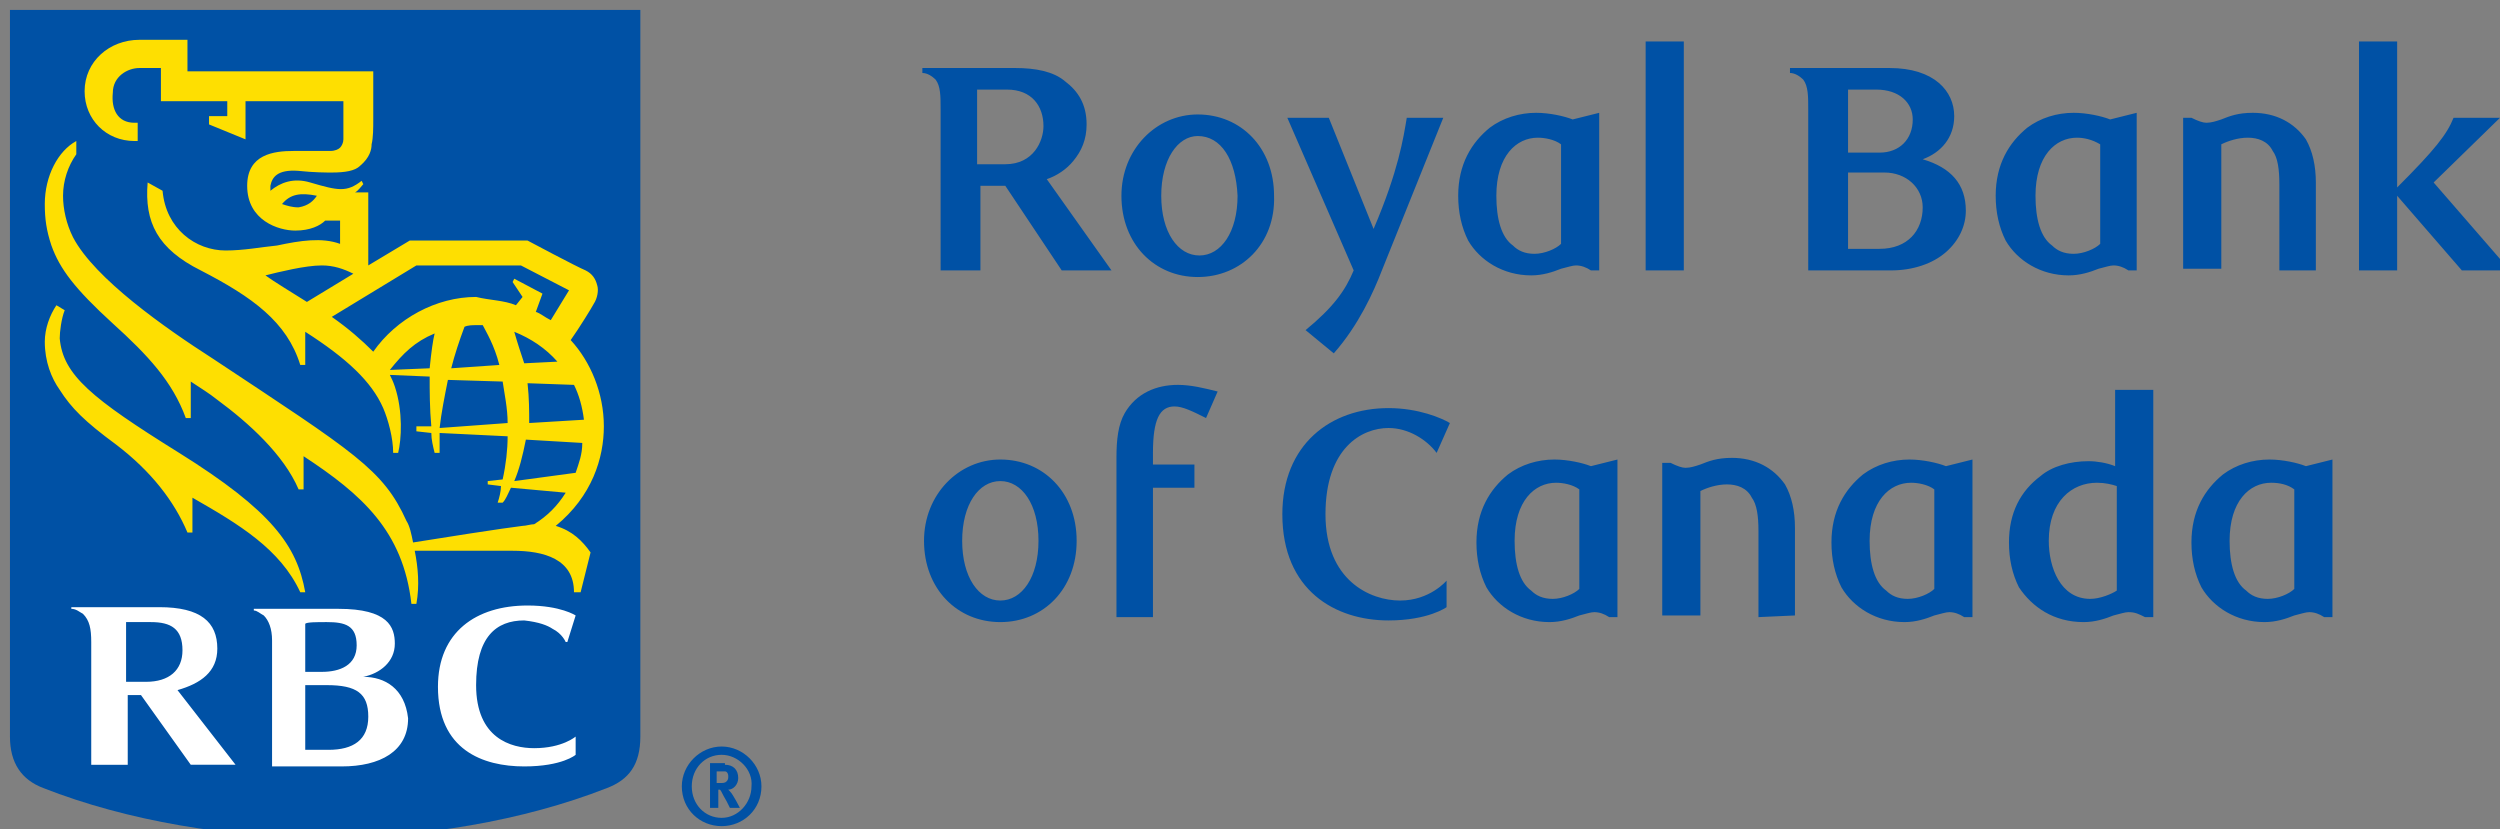
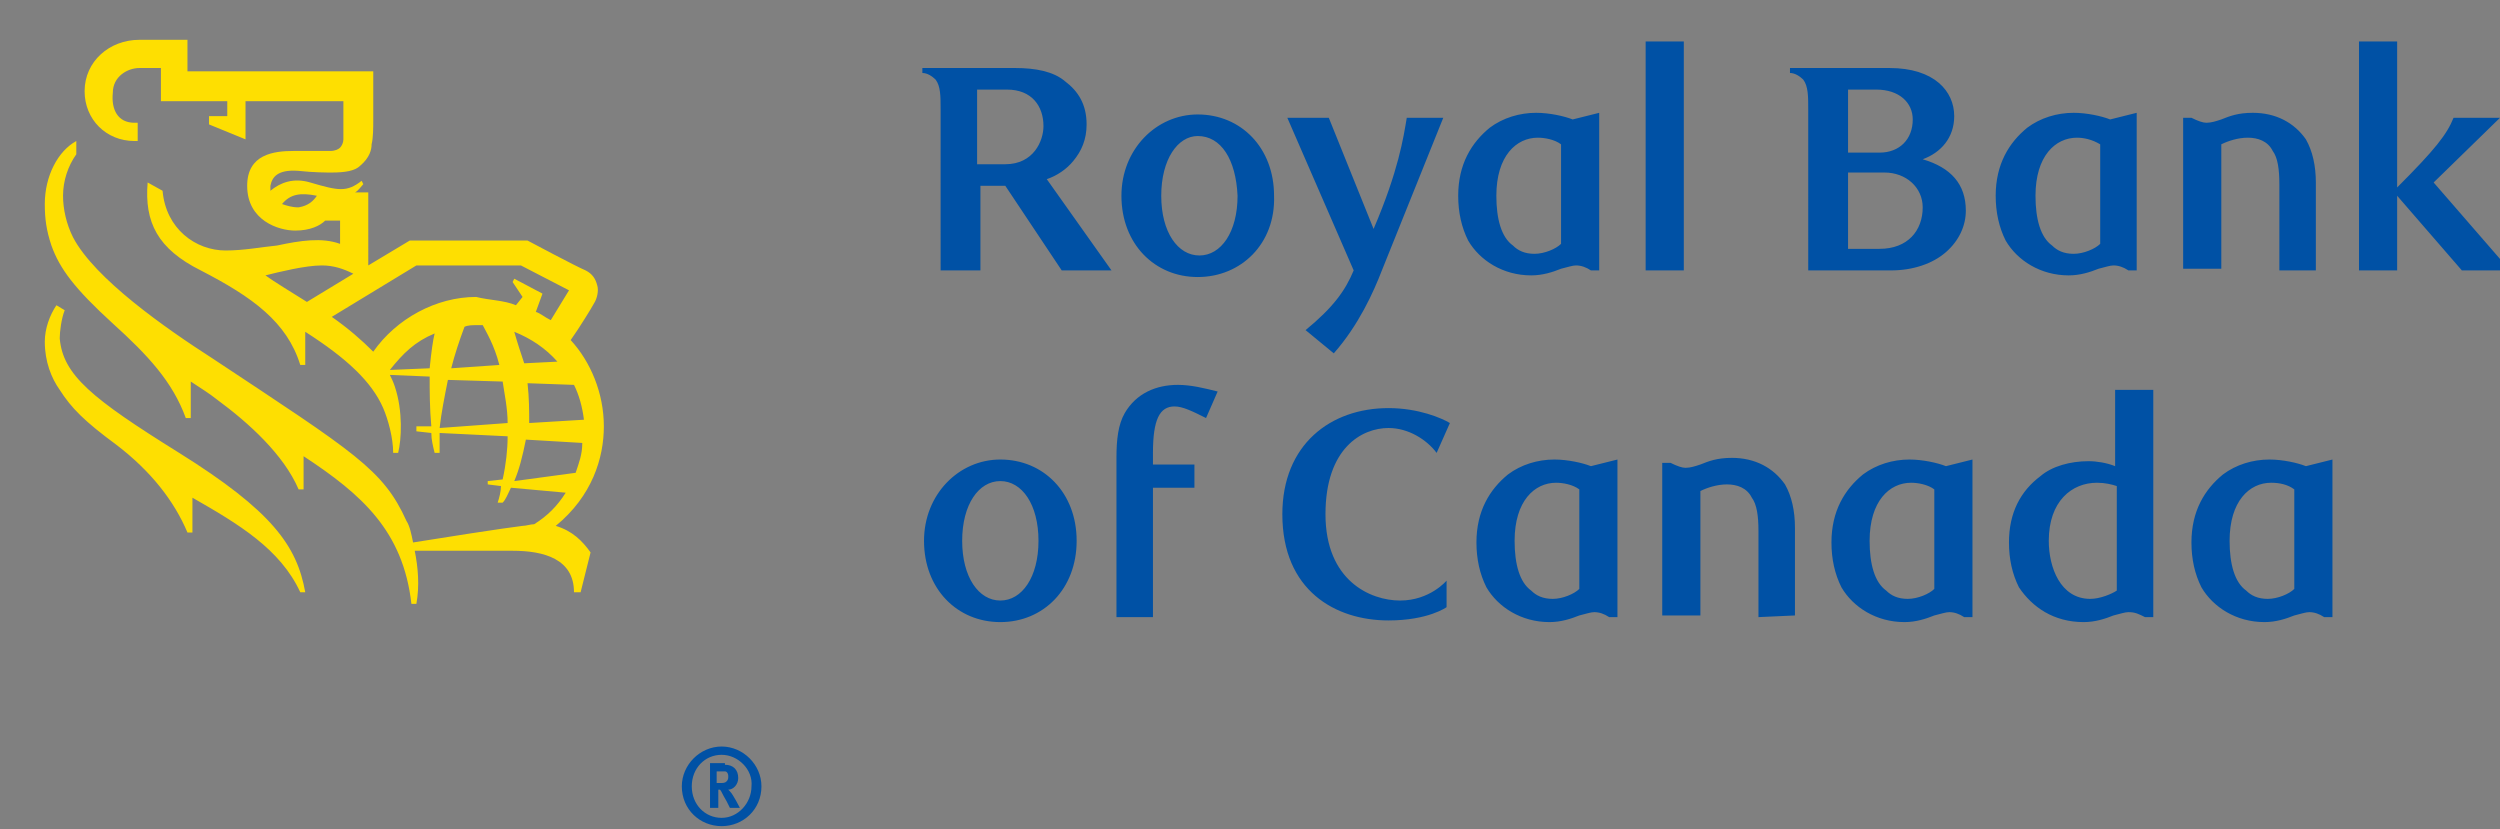
<svg xmlns="http://www.w3.org/2000/svg" viewBox="0 0 150.7 50">
  <rect x="0" y="0" width="150.7" height="50" fill="#808080" stroke="none" />
  <style>.st0{fill:#0051a5}.st1{fill:#fedf01}.st2{fill:#fff}</style>
  <g id="Layer_2_2_">
-     <path class="st0" d="M38.6 44.4c0 1.7-.7 2.6-2 3.1-5.1 2-11.2 3-17 3-5.8 0-11.9-1-17-3-1.3-.5-2-1.5-2-3.1V.6h38v43.8z" />
    <path class="st1" d="M10.8 27.3c-5.3-3.3-7-4.7-7.2-6.9 0-.4.1-1.2.3-1.7l-.5-.3c-.4.6-.7 1.4-.7 2.2 0 1.2.4 2.2.9 2.9.7 1.1 1.5 1.9 3.4 3.3 2.1 1.6 3.5 3.4 4.3 5.3h.3V30c2.8 1.6 5.3 3.1 6.5 5.7h.3c-.5-2.8-2-4.9-7.6-8.4zM35 35.7h-.4c0-2-1.8-2.5-3.7-2.5H25c.2 1 .3 2.1.1 3.2h-.3c-.5-4.4-3-6.6-6.5-8.9v2H18c-.9-2.1-3-4-4.9-5.4-.5-.4-1-.7-1.6-1.1v2.2h-.3c-.8-2.2-2.3-3.8-4.4-5.7-2.3-2.1-3.2-3.3-3.7-4.7-.3-.9-.4-1.6-.4-2.5 0-1.7.8-3.2 1.9-3.8v.8c-.5.7-.8 1.6-.8 2.5 0 .8.2 1.7.6 2.5 1.3 2.5 5.6 5.5 8.4 7.3 8.6 5.7 10.3 6.7 11.7 9.8.2.3.3.8.4 1.3 1.2-.2 5.7-.9 6.6-1 .2 0 .5-.1.7-.1.8-.5 1.4-1.1 1.9-1.9l-3.3-.3c-.2.4-.3.7-.5.9H30c.1-.3.2-.7.2-1l-.8-.1V29l.9-.1c.2-.9.3-1.8.3-2.6l-4.1-.2v1.2h-.3c-.1-.4-.2-.8-.2-1.2l-.9-.1v-.3h.9c-.1-1.1-.1-2.1-.1-3l-2.4-.1c.1.2.2.4.3.7.5 1.5.4 3.2.2 4h-.3c0-.9-.3-2-.6-2.7-.7-1.6-2.2-3-4.7-4.6v2h-.3c-.8-2.6-2.9-4.1-6-5.7C9.5 15 8.7 13.4 8.9 11l.9.5c.2 2.3 2 3.6 3.8 3.6 1.1 0 2.1-.2 3.1-.3 1.4-.3 2.7-.5 3.8-.1v-1.4h-.9c-.3.3-.9.6-1.8.6-1 0-2.9-.6-2.9-2.7 0-1.9 1.6-2.1 2.8-2.1h2.2c.3 0 .5-.1.6-.2.1-.1.2-.3.2-.5v-.9-1.4h-5.9v2.3l-2.2-.9V7h1.1v-.9h-4v-2H8.4c-.7 0-1.6.5-1.6 1.5-.1 1 .3 1.8 1.3 1.8h.2v1.1h-.2c-1.7 0-3-1.3-3-3 0-1.8 1.5-3.1 3.3-3.1h2.9v1.9h11.2v2.9c0 .5 0 1.1-.1 1.5 0 .3-.1.8-.7 1.3-.3.3-.9.4-1.7.4-.3 0-1.1 0-2-.1-1.3-.1-1.6.4-1.7.9v.3c.6-.5 1.4-.8 2.4-.5 1.7.5 2.2.6 3.1-.1l.1.2c-.1.1-.3.4-.5.5h.8V16l2.5-1.5h7.1s3 1.6 3.5 1.8c.4.2.6.5.7.9.1.3 0 .8-.2 1.1-.1.2-.9 1.5-1.4 2.2 1.2 1.3 2 3.2 2 5.2 0 1.9-.7 4.2-2.9 6 1 .3 1.6.9 2.1 1.6l-.6 2.4zM19.1 11.8c-1-.2-1.6-.1-2.1.5.3.1.6.2 1 .2.6-.1.9-.4 1.1-.7zm-.6 6.4l2.8-1.7c-.6-.3-1.2-.5-1.9-.5-1 0-2.6.4-3.4.6.4.3 1.7 1.1 2.5 1.6zm12.6.2l.4-.5-.6-.9.1-.2 1.7.9-.4 1.1c.3.1.5.3.9.5l1.1-1.8-2.9-1.5h-6.3L20 19.1c1 .7 1.8 1.4 2.5 2.1 1.4-2 3.8-3.3 6.2-3.3.8.2 1.7.2 2.4.5zm-.5 7.1c0-.9-.2-1.8-.3-2.5l-3.3-.1c-.2 1-.4 2-.5 2.9l4.1-.3zm1.2-2.4c.1.9.1 1.7.1 2.4l3.3-.2c-.1-.8-.3-1.5-.6-2.1l-2.8-.1zM30.1 22c-.3-1.2-.8-2-1-2.4h-.4c-.2 0-.5 0-.7.1-.3.8-.6 1.7-.8 2.5l2.9-.2zm.9-2c.2.7.4 1.3.6 1.9l2-.1C32.9 21 32 20.4 31 20zm3.7 8.5c.2-.6.4-1.1.4-1.8l-3.4-.2c-.2 1-.4 1.8-.7 2.5l3.7-.5zm-8.5-8.4c-1.2.5-1.9 1.2-2.7 2.2l2.4-.1c.1-1 .2-1.7.3-2.1z" />
    <g>
-       <path class="st2" d="M21.9 40.8c1-.2 1.9-.9 1.9-2 0-1-.4-2.1-3.4-2.1h-5.1v.1c.2 0 .4.2.6.3.3.3.5.8.5 1.5v7.6h4.2c2.3 0 4-.9 4-2.9-.2-1.8-1.4-2.5-2.7-2.5zm-2.2-3.3c1.1 0 1.8.2 1.8 1.4s-1 1.6-2.1 1.6h-1v-2.9c.1-.1.7-.1 1.3-.1zm.1 7.7h-1.4v-3.9h1.3c1.8 0 2.5.5 2.5 1.9s-.9 2-2.4 2zM11.5 46.1h2.7l-3.5-4.5c1.4-.4 2.4-1.1 2.4-2.5 0-1.6-1-2.5-3.5-2.5H4.3v.1c.3 0 .5.2.7.3.4.4.5.9.5 1.7v7.4h2.2v-4.2h.8l3 4.2zm-3.9-8.6h1.5c1.2 0 1.9.4 1.9 1.7 0 1.2-.8 1.9-2.2 1.9H7.6v-3.6zM33.3 37.9c.6.3.8.8.8.8h.1l.5-1.6s-.9-.6-2.9-.6c-3.1 0-5.4 1.6-5.4 4.9 0 3.8 2.7 4.8 5.2 4.8 2.3 0 3.1-.7 3.1-.7v-1.1s-.8.7-2.5.7c-1.4 0-3.5-.6-3.5-3.8 0-2.9 1.2-3.9 2.9-3.9.9.1 1.4.3 1.7.5z" />
-     </g>
+       </g>
  </g>
  <path class="st0" d="M43.5 49.8c-1.3 0-2.4-1-2.4-2.4 0-1.3 1.1-2.4 2.4-2.4 1.3 0 2.4 1.1 2.4 2.4 0 1.4-1.1 2.4-2.4 2.4zm0-4.3c-1 0-1.8.8-1.8 1.9 0 1.1.8 1.9 1.8 1.9s1.8-.9 1.8-1.9c.1-1-.8-1.9-1.8-1.9zm.2.6c.5 0 .8.3.8.8 0 .4-.3.7-.6.7l.1.1c.2.2.6 1 .6 1H44l-.2-.4c-.3-.5-.3-.6-.4-.7h-.1v1.1h-.5V46h.9zm-.5 1.1h.2c.2 0 .3 0 .4-.1.1-.1.1-.2.1-.3 0-.2-.1-.3-.2-.3h-.5v.7zM61.2 4.1c1.2 0 2.3.2 3 .8.8.6 1.3 1.4 1.3 2.6 0 .9-.3 1.6-.8 2.2-.4.5-1 .9-1.6 1.1l3.9 5.5h-3l-3.4-5.1h-1.5v5.1h-2.4V6.6c0-.8 0-1.4-.3-1.8-.2-.2-.5-.4-.8-.4v-.3h5.6zm-.5 1.3h-1.8v4.5h1.7c1.7 0 2.3-1.4 2.3-2.3 0-1.2-.7-2.2-2.2-2.2zM72.2 16.7c-2.6 0-4.6-2-4.6-4.9 0-2.8 2.1-4.9 4.6-4.9 2.6 0 4.6 2 4.6 4.9.1 2.9-2 4.9-4.6 4.9zm0-8.5C71 8.2 70 9.6 70 11.8s1 3.6 2.3 3.6 2.3-1.4 2.3-3.6c-.1-2.2-1-3.6-2.4-3.6zM83.3 16.3c-.5 1.3-1.4 3.3-2.9 5l-1.7-1.4c1.7-1.4 2.4-2.4 2.9-3.6l-4-9.2h2.5l2.7 6.7c1.5-3.5 1.8-5.5 2-6.7H87l-3.7 9.2zM96.4 16.3h-.5c-.3-.2-.6-.3-.9-.3-.2 0-.5.1-.9.2-.5.2-1.1.4-1.8.4-1.7 0-3.1-.9-3.8-2.1-.4-.8-.6-1.7-.6-2.7 0-1.9.8-3.2 1.9-4.1.8-.6 1.8-.9 2.8-.9.8 0 1.7.2 2.2.4l1.6-.4v9.5zm-3.7-8c-1.3 0-2.5 1.1-2.5 3.5 0 1.4.3 2.5 1 3 .3.3.7.5 1.3.5.6 0 1.3-.3 1.6-.6v-6c-.4-.3-1-.4-1.4-.4zM101.5 16.3h-2.3V2.5h2.3v13.8zM113.9 4.1c2.7 0 3.9 1.4 3.9 2.9 0 1.3-.8 2.2-1.9 2.6 1.7.5 2.6 1.5 2.6 3.1 0 .9-.4 1.8-1.2 2.5-.8.7-2 1.1-3.3 1.1h-5V6.6c0-.8 0-1.4-.3-1.8-.2-.2-.5-.4-.8-.4v-.3h6zm-.6 5.1c1.2 0 2-.8 2-2 0-1-.8-1.8-2.2-1.8h-1.7v3.8h1.9zm0 5.8c1.7 0 2.6-1.1 2.6-2.5 0-1.2-1-2.1-2.3-2.1h-2.2V15h1.9zM128.8 16.3h-.5c-.3-.2-.6-.3-.9-.3-.2 0-.5.1-.9.2-.5.2-1.1.4-1.8.4-1.7 0-3.1-.9-3.8-2.1-.4-.8-.6-1.7-.6-2.7 0-1.9.8-3.2 1.9-4.1.8-.6 1.8-.9 2.8-.9.8 0 1.7.2 2.2.4l1.6-.4v9.5zm-3.6-8c-1.3 0-2.5 1.1-2.5 3.5 0 1.4.3 2.5 1 3 .3.3.7.5 1.3.5.6 0 1.3-.3 1.6-.6v-6c-.5-.3-1-.4-1.4-.4zM137.4 16.3v-5.2c0-.9-.1-1.6-.4-2-.3-.6-.9-.8-1.5-.8s-1.2.2-1.6.4v7.5h-2.3V7.1h.5c.4.2.7.3.9.3.3 0 .6-.1.9-.2.5-.2 1-.4 1.9-.4 1.4 0 2.5.6 3.2 1.6.4.7.6 1.6.6 2.6v5.3h-2.2zM146.7 11l4.6 5.3h-2.9l-3.9-4.5v4.5h-2.3V2.5h2.3v8.8c2.3-2.3 3-3.2 3.4-4.2h2.8l-4 3.9zM60.3 37.5c-2.6 0-4.6-2-4.6-4.9 0-2.8 2.1-4.9 4.6-4.9 2.6 0 4.6 2 4.6 4.9 0 2.9-2 4.9-4.6 4.9zm0-8.5C59 29 58 30.4 58 32.6s1 3.6 2.3 3.6 2.3-1.4 2.3-3.6-1-3.6-2.3-3.6zM72.7 25.2c-.8-.4-1.4-.7-1.9-.7-.9 0-1.3.8-1.3 2.8v.7H72v1.4h-2.5v7.8h-2.2v-9.6c0-1.1.1-2 .5-2.7.7-1.2 1.9-1.7 3.2-1.7.8 0 1.6.2 2.4.4l-.7 1.6zM86.6 27.3c-.6-.8-1.7-1.5-2.9-1.5-1.6 0-3.8 1.2-3.8 5.2s2.7 5.2 4.5 5.2c1.8 0 2.8-1.2 2.8-1.2v1.6s-1.1.8-3.5.8c-3.2 0-6.4-1.8-6.4-6.4 0-4.2 2.9-6.4 6.4-6.4 1.8 0 3.2.6 3.7.9l-.8 1.8zM97.5 37.2H97c-.3-.2-.6-.3-.9-.3-.2 0-.5.1-.9.2-.5.2-1.1.4-1.8.4-1.7 0-3.1-.9-3.8-2.1-.4-.8-.6-1.7-.6-2.7 0-1.9.8-3.2 1.9-4.1.8-.6 1.8-.9 2.8-.9.8 0 1.7.2 2.2.4l1.6-.4v9.5zm-3.7-8.1c-1.3 0-2.5 1.1-2.5 3.5 0 1.4.3 2.5 1 3 .3.3.7.5 1.3.5.6 0 1.3-.3 1.6-.6v-6c-.4-.3-1-.4-1.4-.4zM106 37.2V32c0-.9-.1-1.6-.4-2-.3-.6-.9-.8-1.5-.8s-1.2.2-1.6.4v7.5h-2.3v-9.2h.5c.4.2.7.3.9.3.3 0 .6-.1.9-.2.5-.2 1-.4 1.9-.4 1.4 0 2.5.6 3.2 1.6.4.7.6 1.6.6 2.6v5.3l-2.2.1zM118.9 37.2h-.5c-.3-.2-.6-.3-.9-.3-.2 0-.5.1-.9.2-.5.2-1.1.4-1.8.4-1.7 0-3.1-.9-3.8-2.1-.4-.8-.6-1.7-.6-2.7 0-1.9.8-3.2 1.9-4.1.8-.6 1.8-.9 2.8-.9.8 0 1.7.2 2.2.4l1.6-.4v9.5zm-3.7-8.1c-1.3 0-2.5 1.1-2.5 3.5 0 1.4.3 2.5 1 3 .3.3.7.5 1.3.5.6 0 1.3-.3 1.6-.6v-6c-.4-.3-1-.4-1.4-.4zM129.8 37.2h-.5c-.4-.2-.6-.3-1-.3-.2 0-.5.1-.9.2-.5.2-1.1.4-1.8.4-1.8 0-3.1-.9-3.9-2.1-.4-.8-.6-1.7-.6-2.7 0-1.8.7-3.1 1.9-4 .7-.6 1.8-.9 2.9-.9.5 0 1.1.1 1.6.3v-4.6h2.3v13.7zm-2.2-7.9c-.3-.1-.7-.2-1.2-.2-1.5 0-2.9 1.1-2.9 3.5 0 1.6.7 3.5 2.5 3.5.6 0 1.3-.3 1.6-.5v-6.3zM140.6 37.2h-.5c-.3-.2-.6-.3-.9-.3-.2 0-.5.1-.9.2-.5.2-1.1.4-1.8.4-1.7 0-3.1-.9-3.8-2.1-.4-.8-.6-1.7-.6-2.7 0-1.9.8-3.2 1.9-4.1.8-.6 1.8-.9 2.8-.9.8 0 1.7.2 2.2.4l1.6-.4v9.5zm-3.7-8.1c-1.3 0-2.5 1.1-2.5 3.5 0 1.4.3 2.5 1 3 .3.3.7.5 1.3.5.6 0 1.3-.3 1.6-.6v-6c-.4-.3-.9-.4-1.4-.4z" />
</svg>